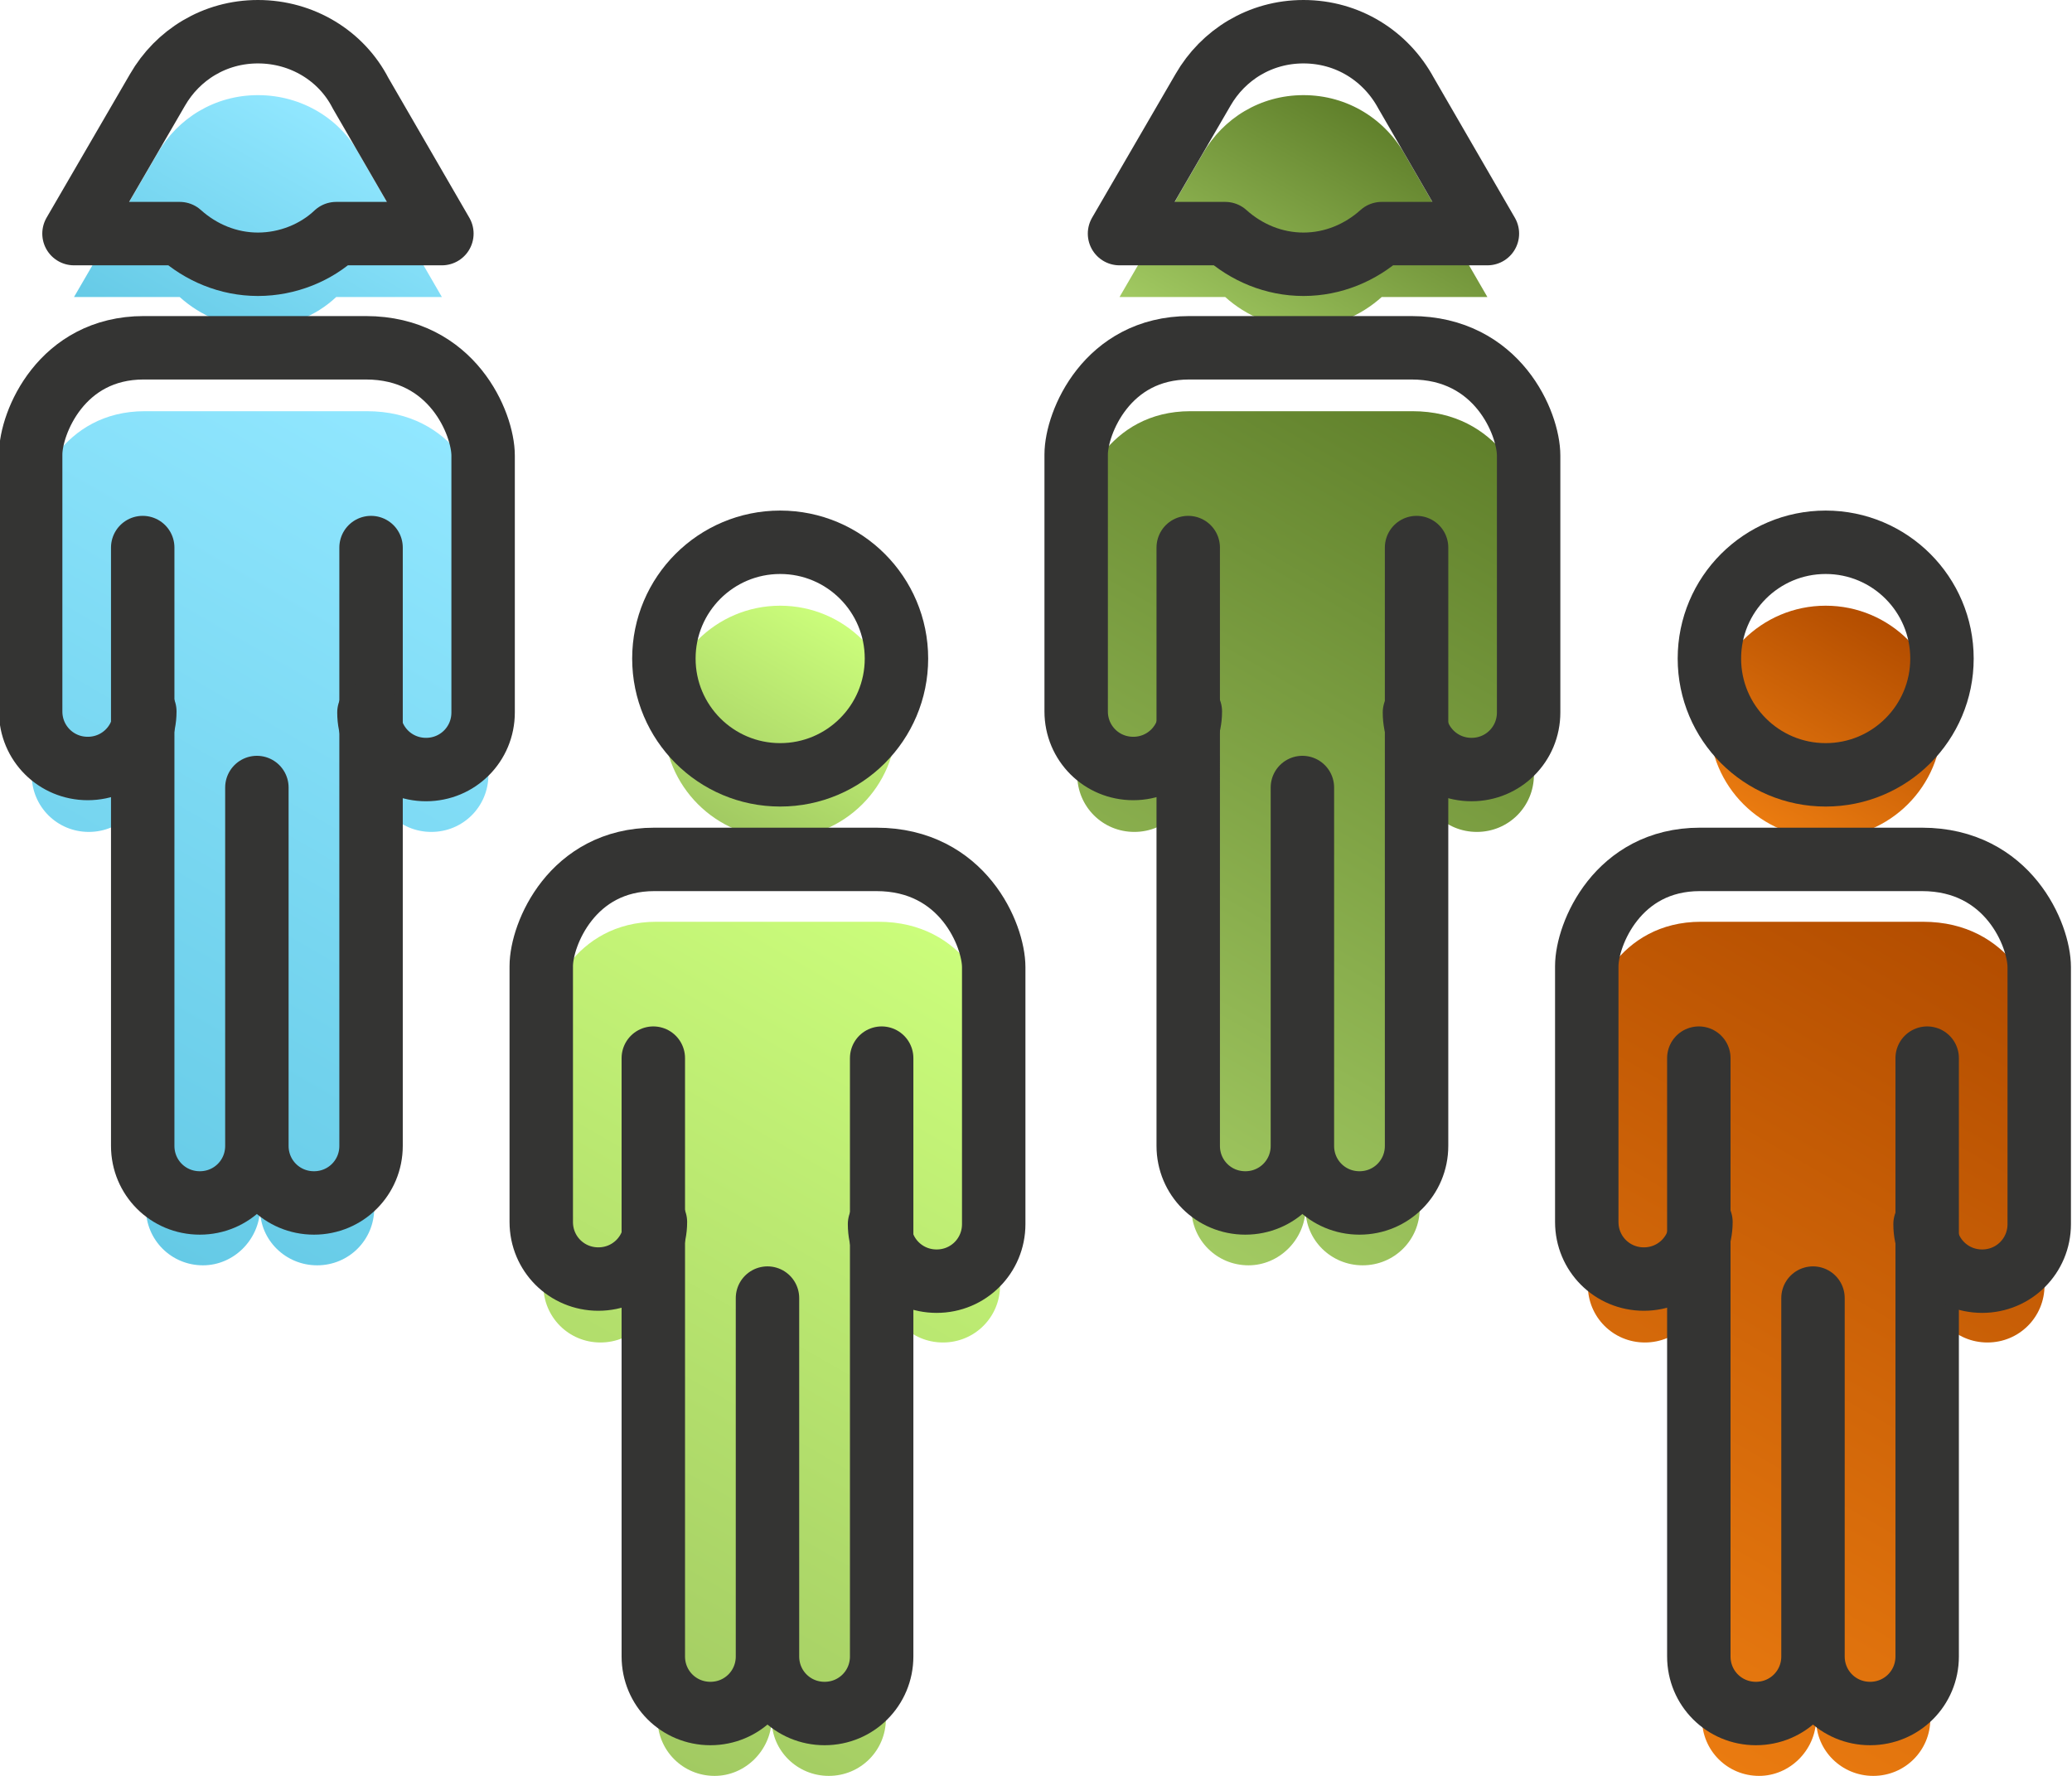
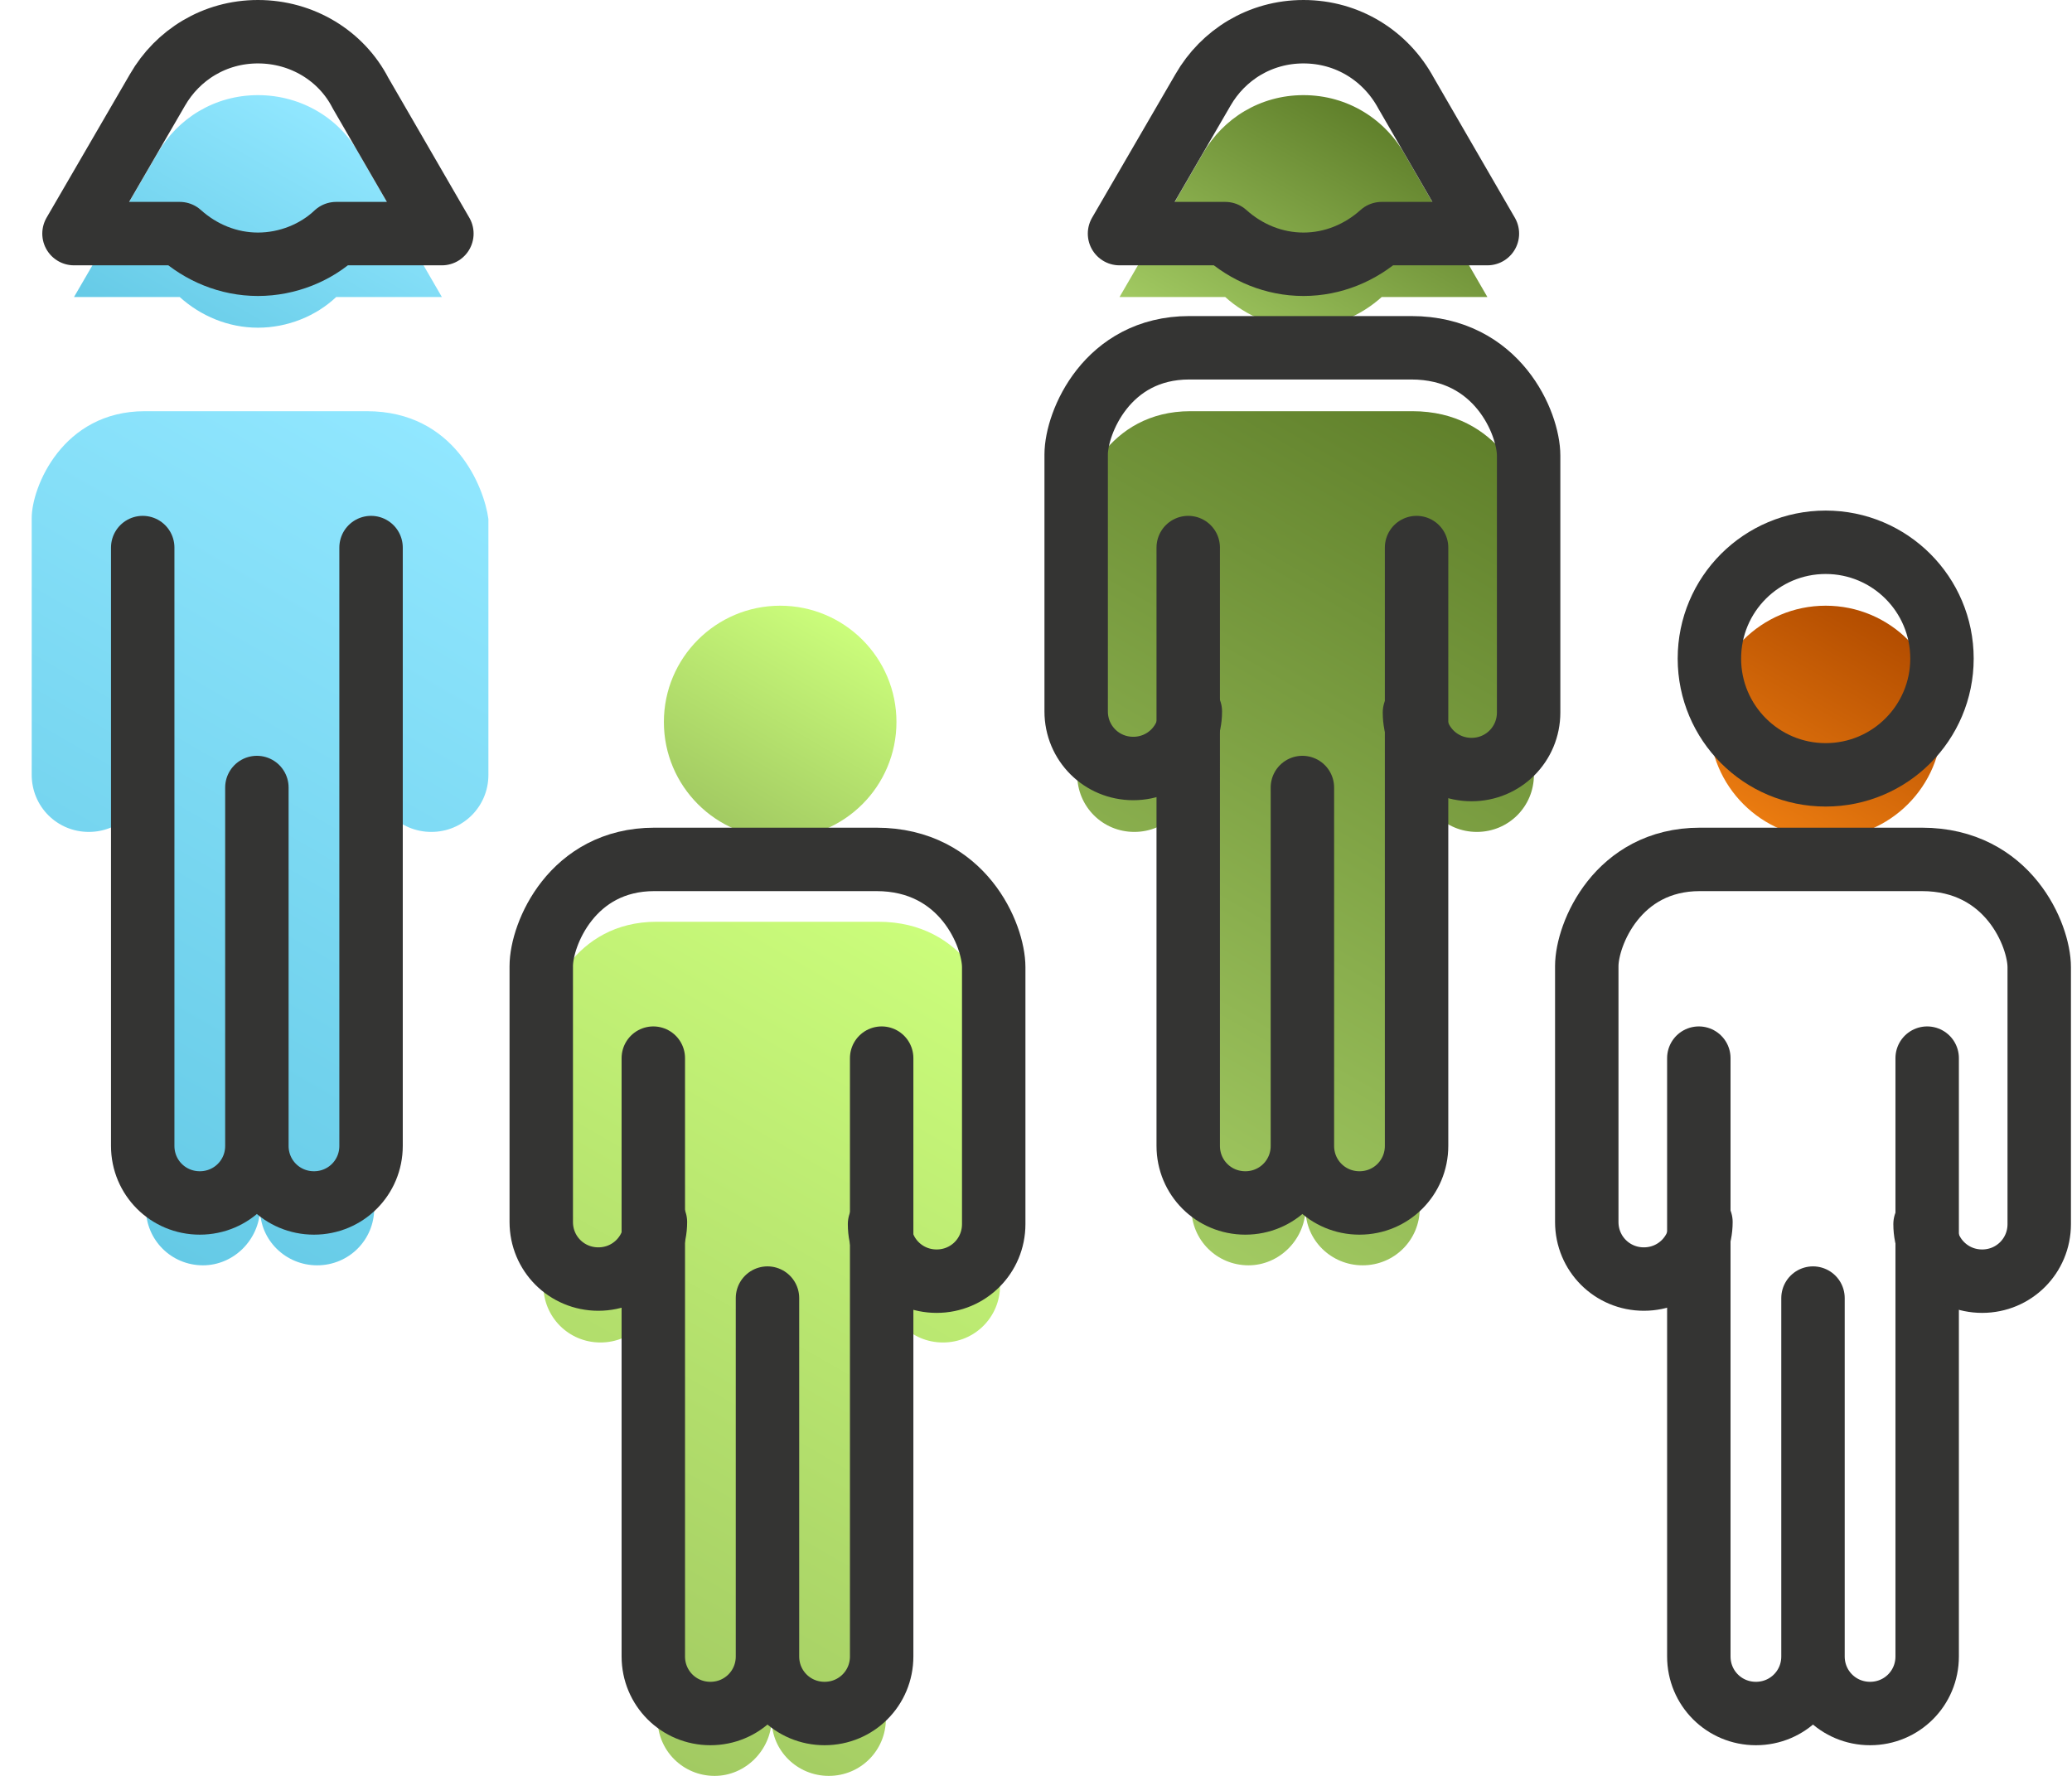
<svg xmlns="http://www.w3.org/2000/svg" version="1.1" id="Layer_1" x="0px" y="0px" viewBox="0 0 196 168" style="enable-background:new 0 0 196 168;" xml:space="preserve">
  <style type="text/css">
	.st0{fill:url(#SVGID_1_);}
	.st1{fill:url(#SVGID_2_);}
	.st2{fill:url(#SVGID_3_);}
	.st3{fill:url(#SVGID_4_);}
	.st4{fill:url(#SVGID_5_);}
	.st5{fill:url(#SVGID_6_);}
	.st6{fill:url(#SVGID_7_);}
	.st7{fill:url(#SVGID_8_);}
	.st8{fill:none;stroke:#343433;stroke-width:6;stroke-linecap:round;stroke-linejoin:round;}
</style>
  <linearGradient id="SVGID_1_" gradientUnits="userSpaceOnUse" x1="149.253" y1="159.06" x2="189.322" y2="89.658">
    <stop offset="0" style="stop-color:#EA7B10" />
    <stop offset="1" style="stop-color:#B34D00" />
  </linearGradient>
-   <path class="st0" d="M181.9,87.2l-21,0c-7.8,0-10.7,7.2-10.7,10.1v24.3c0,3,2.4,5.4,5.4,5.4c3,0,5.4-2.4,5.4-5.4v41  c0,3,2.4,5.4,5.4,5.4c2.9,0,5.3-2.4,5.4-5.3c0,2.9,2.4,5.3,5.4,5.3l0,0c3,0,5.4-2.4,5.4-5.4v-41c0,3,2.4,5.4,5.4,5.4  c3,0,5.4-2.4,5.4-5.4V97.4C193,94.5,190.2,87.2,181.9,87.2z" />
  <linearGradient id="SVGID_2_" gradientUnits="userSpaceOnUse" x1="167.162" y1="77.878" x2="178.164" y2="58.821">
    <stop offset="0" style="stop-color:#EA7B10" />
    <stop offset="1" style="stop-color:#B34D00" />
  </linearGradient>
  <circle class="st1" cx="172.7" cy="68.3" r="11" />
  <linearGradient id="SVGID_3_" gradientUnits="userSpaceOnUse" x1="100.931" y1="110.711" x2="141" y2="41.309">
    <stop offset="0" style="stop-color:#A2CA62" />
    <stop offset="1" style="stop-color:#60802B" />
  </linearGradient>
  <path class="st2" d="M133.6,38.9l-21,0c-7.8,0-10.7,7.2-10.7,10.1v24.3c0,3,2.4,5.4,5.4,5.4c3,0,5.4-2.4,5.4-5.4v41  c0,3,2.4,5.4,5.4,5.4h0c2.9,0,5.3-2.4,5.4-5.3c0,2.9,2.4,5.3,5.4,5.3c3,0,5.4-2.4,5.4-5.4v-41c0,3,2.4,5.4,5.4,5.4s5.4-2.4,5.4-5.4  V49.1C144.7,46.1,141.8,38.9,133.6,38.9z" />
  <linearGradient id="SVGID_4_" gradientUnits="userSpaceOnUse" x1="118.915" y1="35.639" x2="132.274" y2="12.499">
    <stop offset="0" style="stop-color:#A2CA62" />
    <stop offset="1" style="stop-color:#60802B" />
  </linearGradient>
  <path class="st3" d="M130.7,28.1h10L133,14.8l0,0c-1.9-3.5-5.5-5.8-9.7-5.8c-4.1,0-7.6,2.2-9.5,5.5l0,0l-7.9,13.6h10  c2,1.8,4.6,2.9,7.4,2.9S128.7,29.9,130.7,28.1z" />
  <linearGradient id="SVGID_5_" gradientUnits="userSpaceOnUse" x1="50.402" y1="159.06" x2="90.472" y2="89.658">
    <stop offset="0" style="stop-color:#A2CA62" />
    <stop offset="1" style="stop-color:#CBFD7B" />
  </linearGradient>
  <path class="st4" d="M83.1,87.2l-21,0c-7.8,0-10.7,7.2-10.7,10.1v24.3c0,3,2.4,5.4,5.4,5.4c3,0,5.4-2.4,5.4-5.4v41  c0,3,2.4,5.4,5.4,5.4c2.9,0,5.3-2.4,5.4-5.3c0,2.9,2.4,5.3,5.4,5.3c3,0,5.4-2.4,5.4-5.4v-41c0,3,2.4,5.4,5.4,5.4  c3,0,5.4-2.4,5.4-5.4V97.4C94.1,94.5,91.3,87.2,83.1,87.2z" />
  <linearGradient id="SVGID_6_" gradientUnits="userSpaceOnUse" x1="68.311" y1="77.878" x2="79.313" y2="58.821">
    <stop offset="0" style="stop-color:#A2CA62" />
    <stop offset="1" style="stop-color:#CBFD7B" />
  </linearGradient>
  <circle class="st5" cx="73.8" cy="68.3" r="11" />
  <linearGradient id="SVGID_7_" gradientUnits="userSpaceOnUse" x1="2.081" y1="110.711" x2="42.15" y2="41.309">
    <stop offset="0" style="stop-color:#65CAE6" />
    <stop offset="1" style="stop-color:#91E7FF" />
  </linearGradient>
  <path class="st6" d="M34.7,38.9l-21,0C5.9,38.9,3,46.1,3,49v24.3c0,3,2.4,5.4,5.4,5.4c3,0,5.4-2.4,5.4-5.4v41c0,3,2.4,5.4,5.4,5.4  c2.9,0,5.3-2.4,5.4-5.3c0,2.9,2.4,5.3,5.4,5.3l0,0c3,0,5.4-2.4,5.4-5.4v-41c0,3,2.4,5.4,5.4,5.4c3,0,5.4-2.4,5.4-5.4V49.1  C45.8,46.1,43,38.9,34.7,38.9z" />
  <linearGradient id="SVGID_8_" gradientUnits="userSpaceOnUse" x1="20.064" y1="35.639" x2="33.424" y2="12.499">
    <stop offset="0" style="stop-color:#65CAE6" />
    <stop offset="1" style="stop-color:#91E7FF" />
  </linearGradient>
  <path class="st7" d="M31.8,28.1h10l-7.7-13.3l0,0C32.3,11.3,28.6,9,24.4,9c-4.1,0-7.6,2.2-9.5,5.5l0,0L7,28.1h10  c2,1.8,4.6,2.9,7.4,2.9S29.9,29.9,31.8,28.1z" />
  <path class="st8" d="M182.3,100.1v56.6c0,3-2.4,5.4-5.4,5.4l0,0c-3,0-5.4-2.4-5.4-5.4l0-33.9l0,33.9c0,3-2.4,5.4-5.4,5.4h0  c-3,0-5.4-2.4-5.4-5.4v-56.6" />
  <path class="st8" d="M160.9,115.6c0,3-2.4,5.4-5.4,5.4h0c-3,0-5.4-2.4-5.4-5.4V91.4c0-3,2.9-10.1,10.7-10.1l21,0h0  c8.2,0,11.1,7.2,11.1,10.2v24.3c0,3-2.4,5.4-5.4,5.4h0c-3,0-5.4-2.4-5.4-5.4" />
  <circle class="st8" cx="172.7" cy="62.3" r="11" />
  <g>
    <path class="st8" d="M134,51.8v56.6c0,3-2.4,5.4-5.4,5.4l0,0c-3,0-5.4-2.4-5.4-5.4l0-33.9l0,33.9c0,3-2.4,5.4-5.4,5.4h0   c-3,0-5.4-2.4-5.4-5.4V51.8" />
    <path class="st8" d="M112.6,67.3c0,3-2.4,5.4-5.4,5.4h0c-3,0-5.4-2.4-5.4-5.4V43c0-3,2.9-10.1,10.7-10.1l21,0h0   c8.2,0,11.1,7.2,11.1,10.2v24.3c0,3-2.4,5.4-5.4,5.4h0c-3,0-5.4-2.4-5.4-5.4" />
  </g>
  <path class="st8" d="M130.7,22.1h10L133,8.8l0,0c-1.9-3.5-5.5-5.8-9.7-5.8c-4.1,0-7.6,2.2-9.5,5.5l0,0l-7.9,13.6h10  c2,1.8,4.6,2.9,7.4,2.9S128.7,23.9,130.7,22.1z" />
  <path class="st8" d="M83.4,100.1v56.6c0,3-2.4,5.4-5.4,5.4h0c-3,0-5.4-2.4-5.4-5.4l0-33.9l0,33.9c0,3-2.4,5.4-5.4,5.4h0  c-3,0-5.4-2.4-5.4-5.4v-56.6" />
  <path class="st8" d="M62,115.6c0,3-2.4,5.4-5.4,5.4h0c-3,0-5.4-2.4-5.4-5.4V91.4c0-3,2.9-10.1,10.7-10.1l21,0h0  c8.2,0,11.1,7.2,11.1,10.2v24.3c0,3-2.4,5.4-5.4,5.4h0c-3,0-5.4-2.4-5.4-5.4" />
-   <circle class="st8" cx="73.8" cy="62.3" r="11" />
  <g>
    <path class="st8" d="M35.1,51.8v56.6c0,3-2.4,5.4-5.4,5.4h0c-3,0-5.4-2.4-5.4-5.4l0-33.9l0,33.9c0,3-2.4,5.4-5.4,5.4h0   c-3,0-5.4-2.4-5.4-5.4V51.8" />
-     <path class="st8" d="M13.7,67.3c0,3-2.4,5.4-5.4,5.4h0c-3,0-5.4-2.4-5.4-5.4V43c0-3,2.9-10.1,10.7-10.1l21,0h0   c8.2,0,11.1,7.2,11.1,10.2v24.3c0,3-2.4,5.4-5.4,5.4h0c-3,0-5.4-2.4-5.4-5.4" />
  </g>
  <path class="st8" d="M31.8,22.1h10L34.1,8.8l0,0C32.3,5.3,28.6,3,24.4,3c-4.1,0-7.6,2.2-9.5,5.5l0,0L7,22.1h10  c2,1.8,4.6,2.9,7.4,2.9S29.9,23.9,31.8,22.1z" />
</svg>